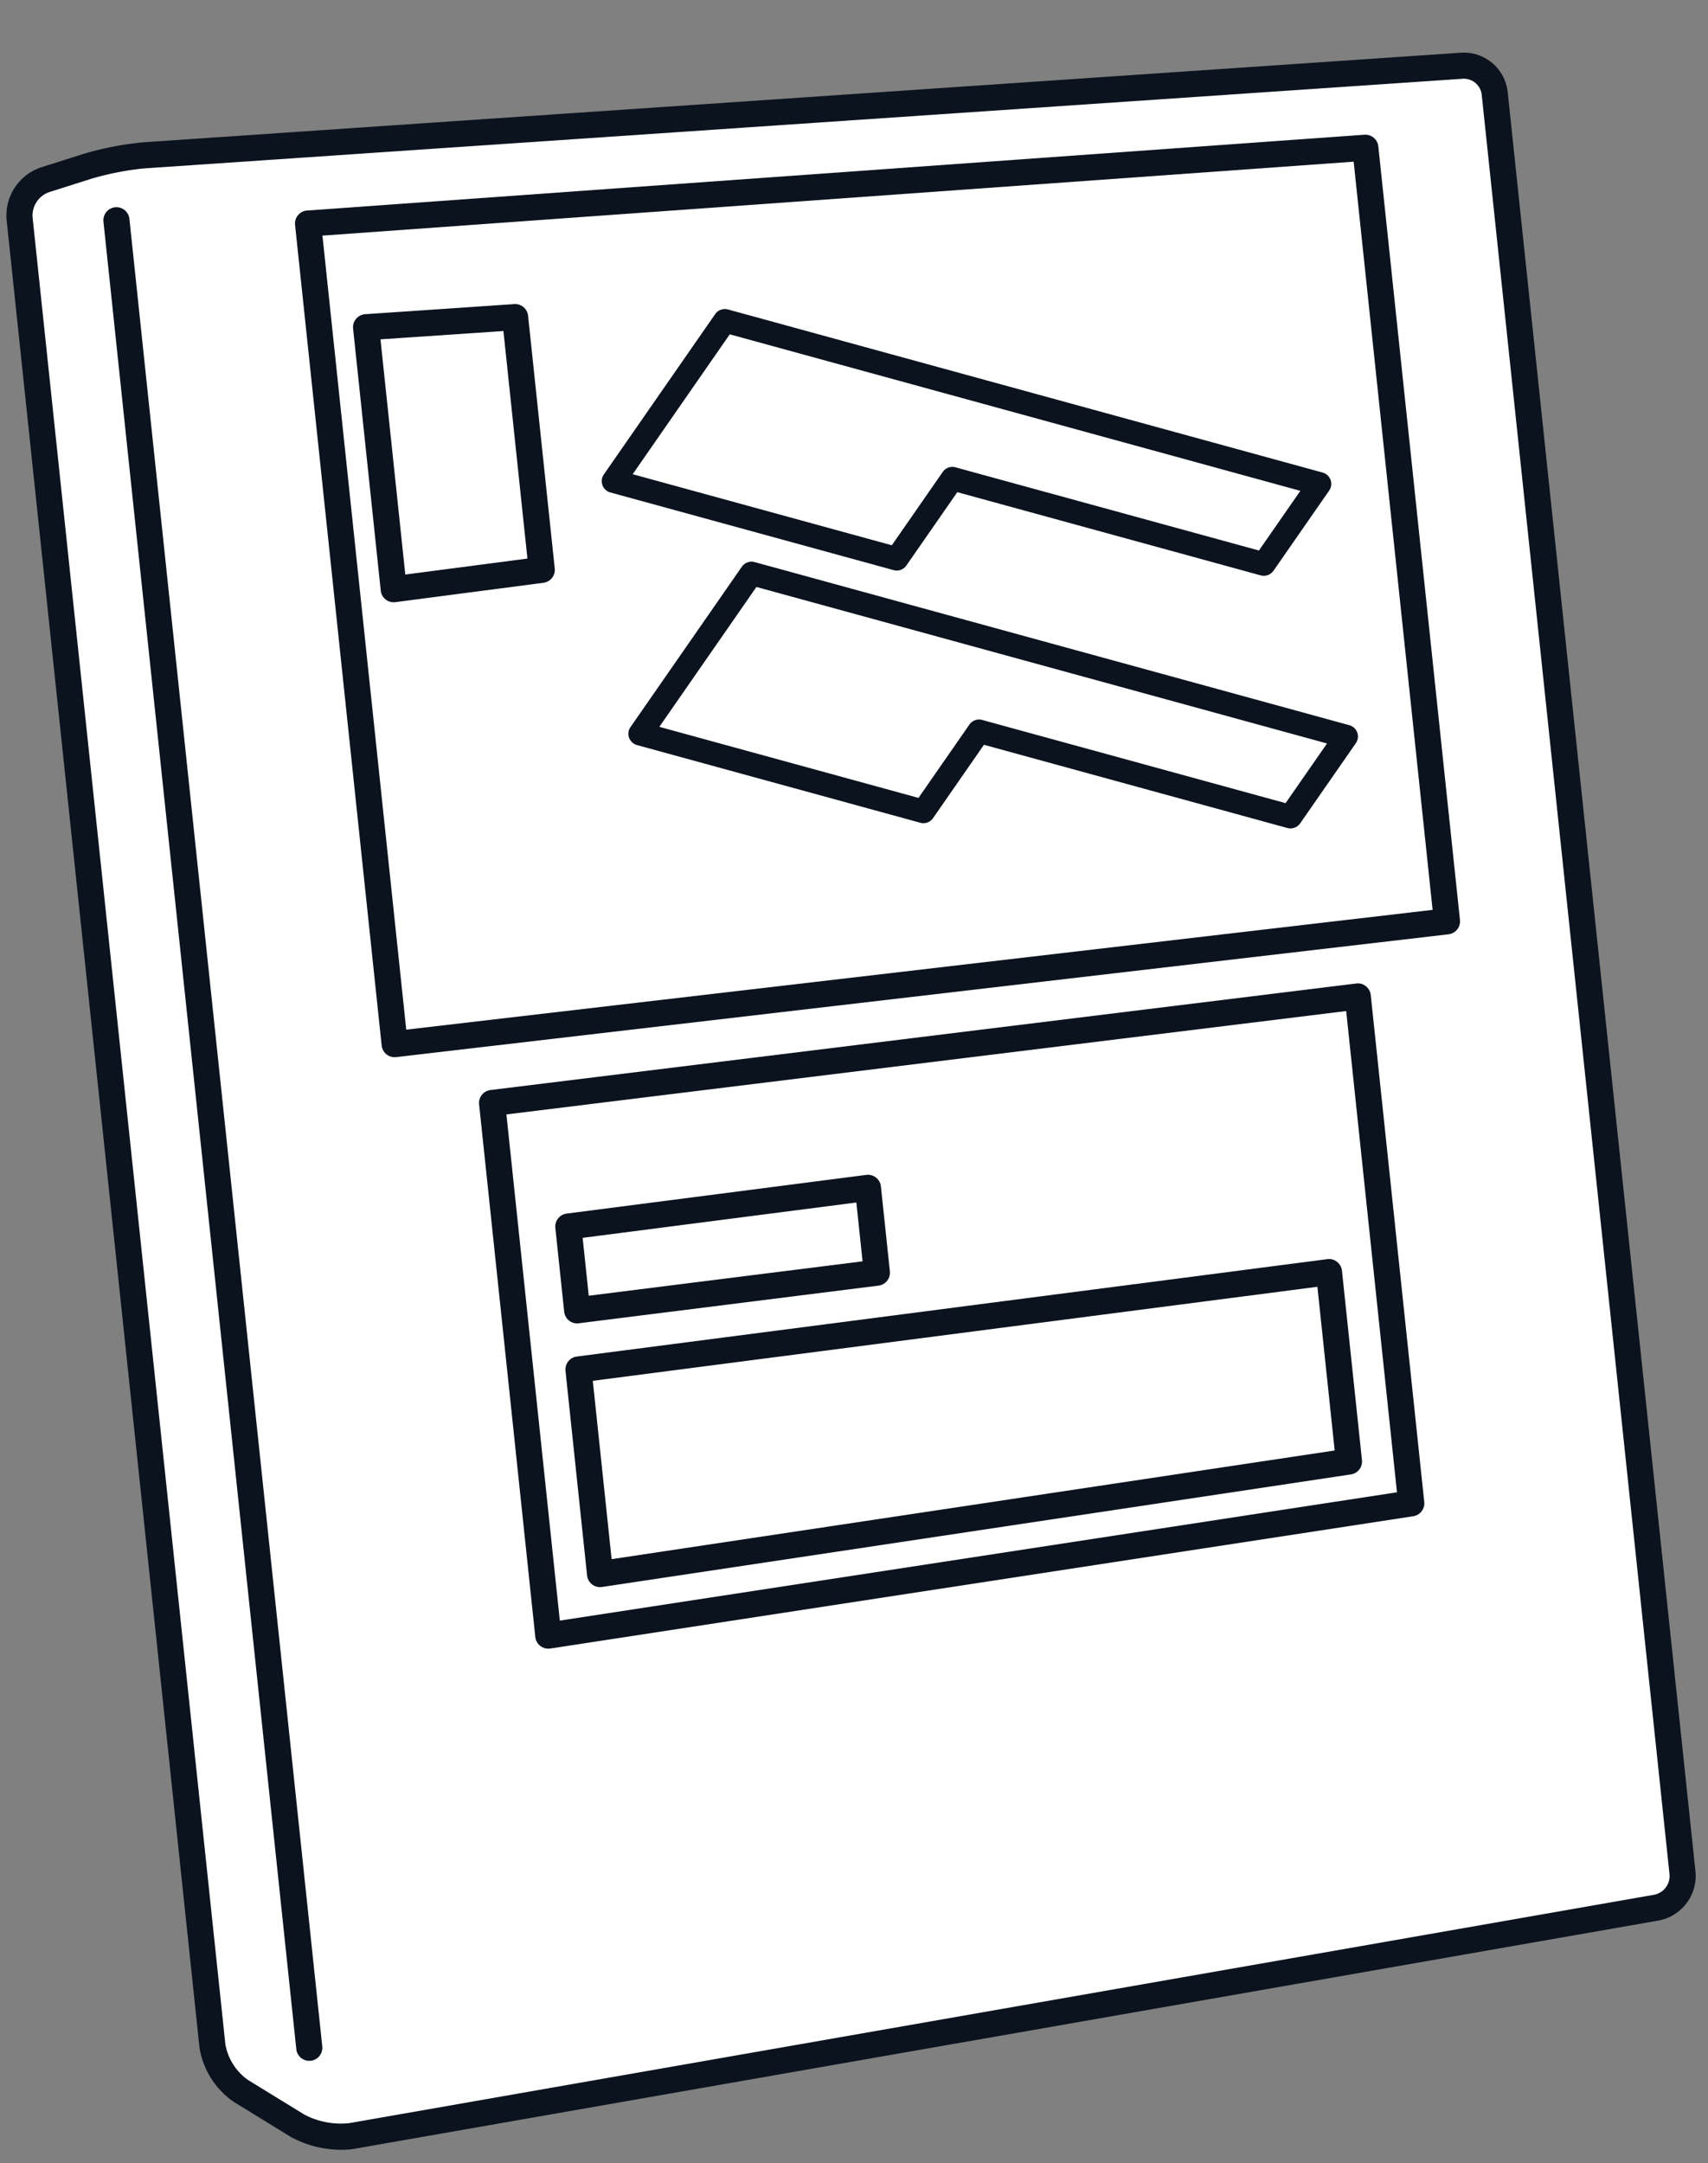
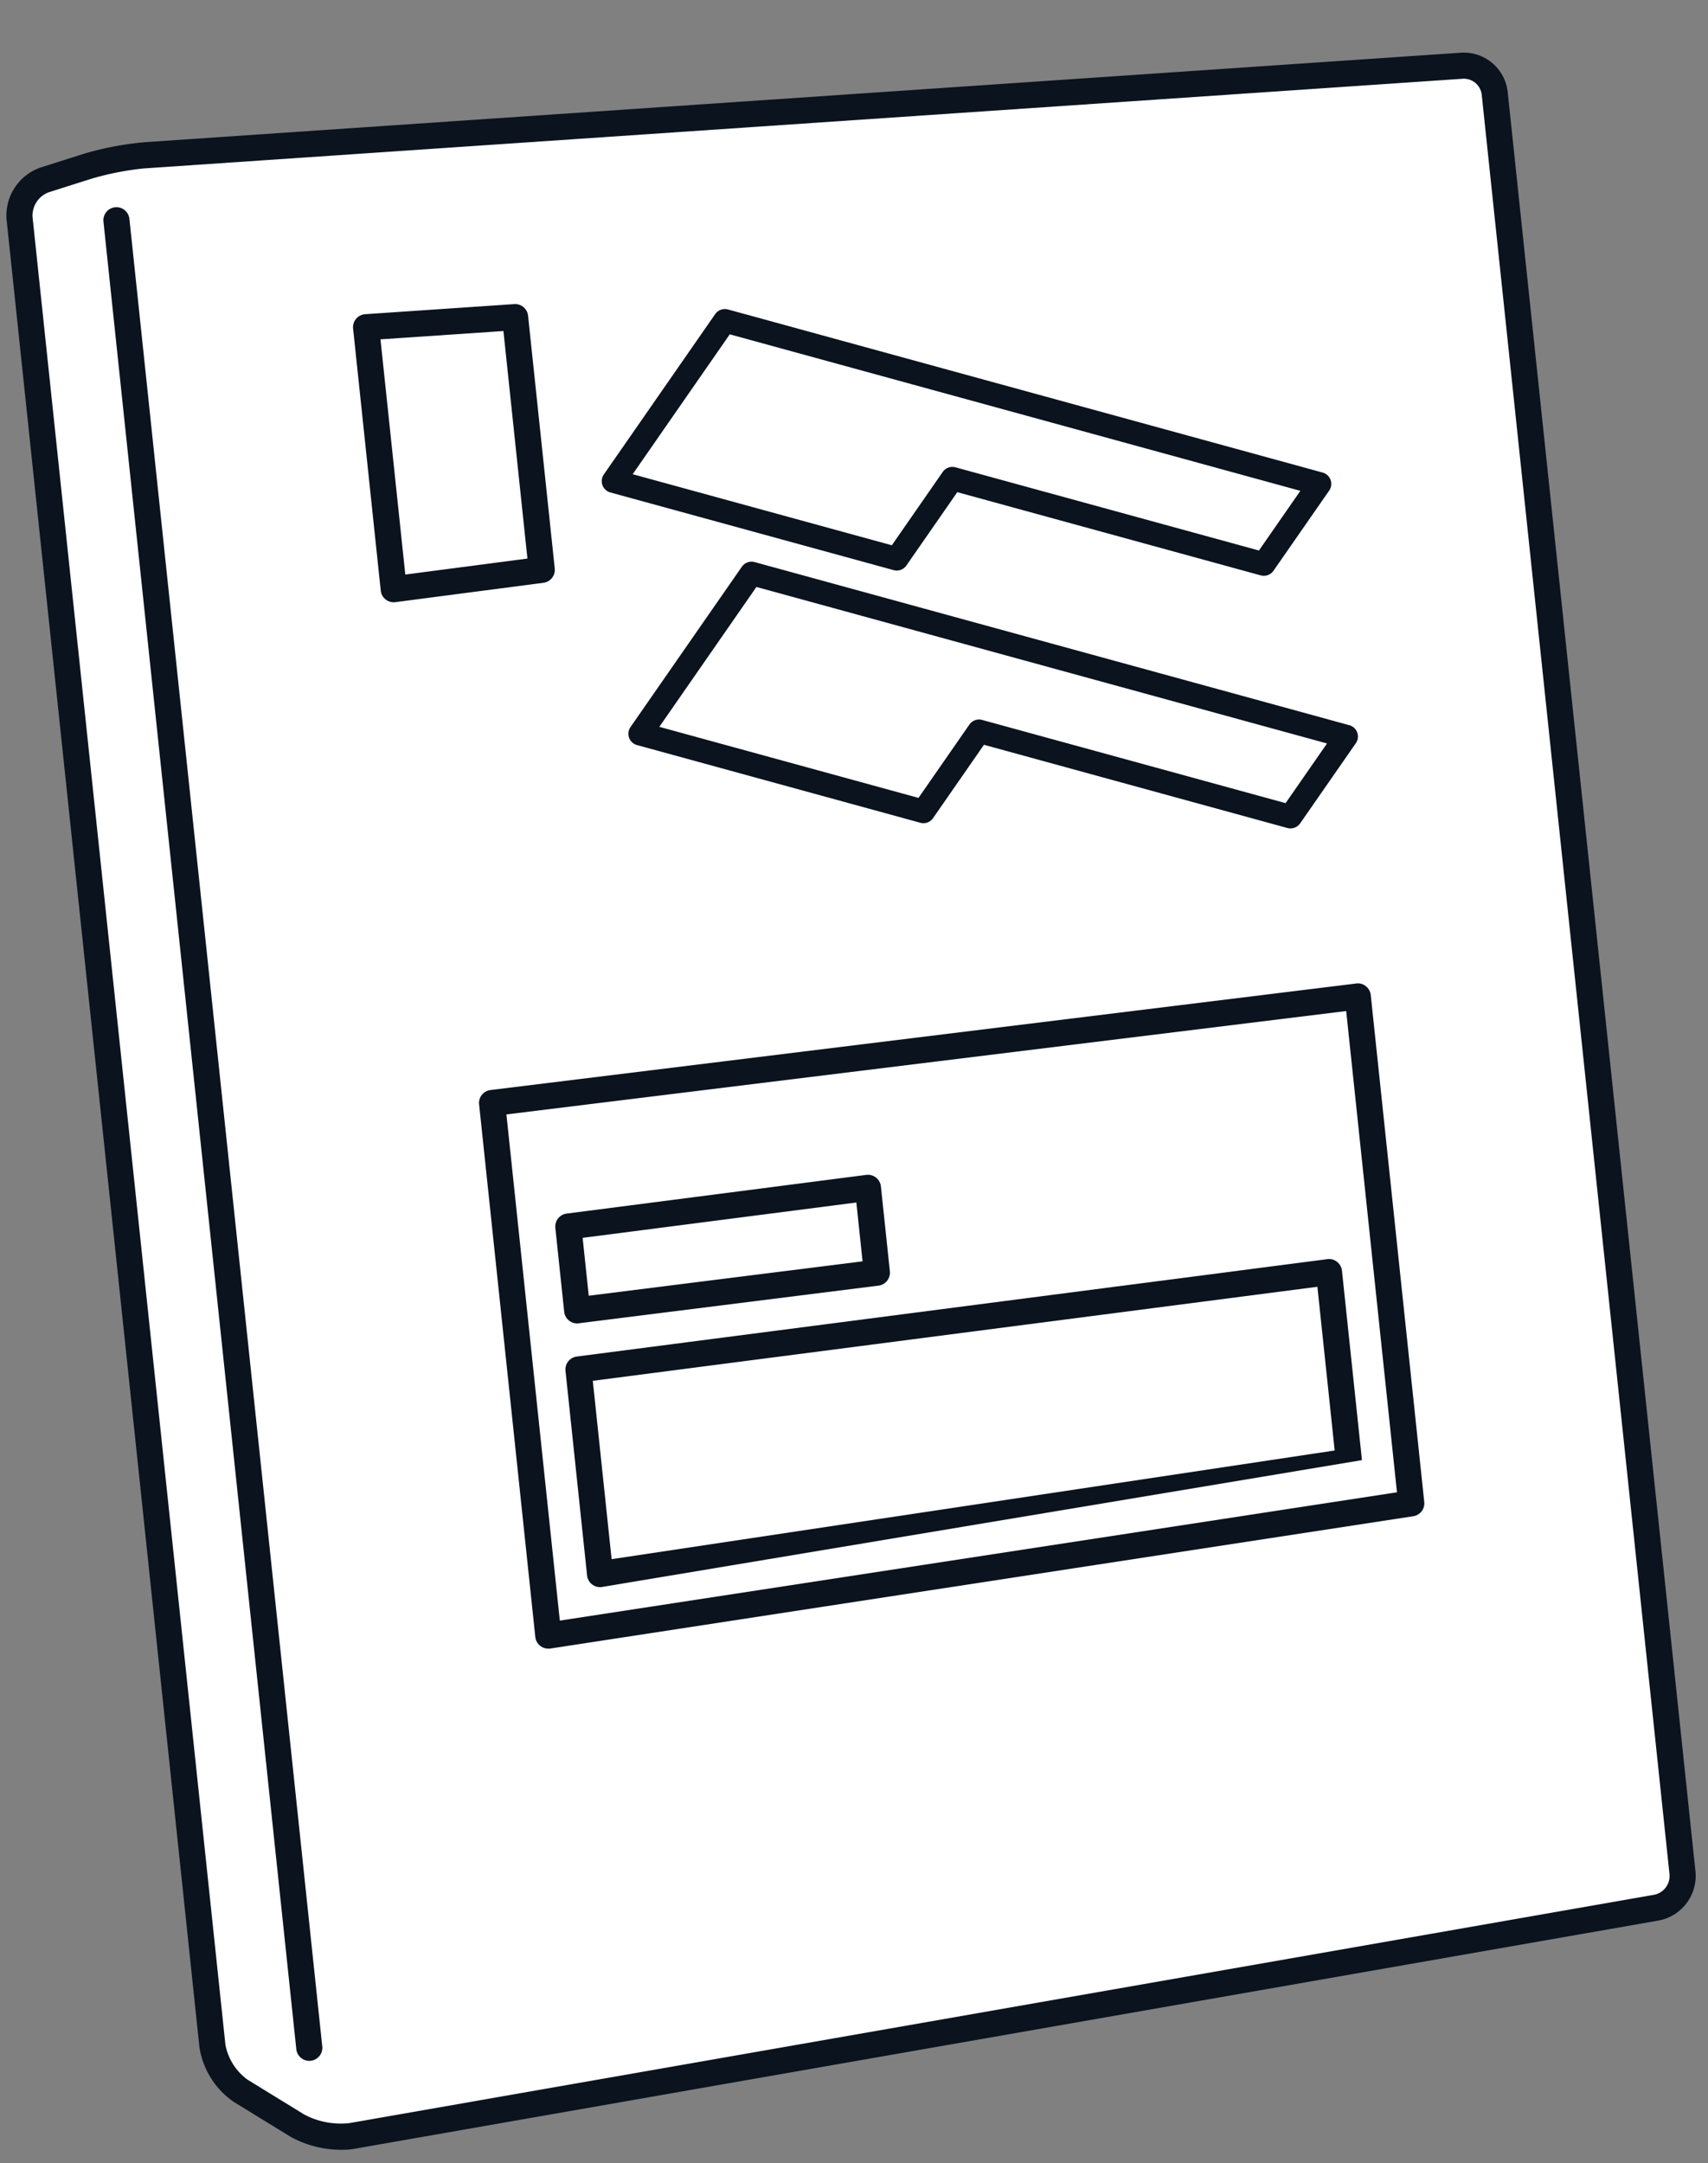
<svg xmlns="http://www.w3.org/2000/svg" width="183.329" height="232.174" viewBox="0 0 183.329 232.174">
  <rect x="0" y="0" width="183.329" height="232.174" fill="#808080" stroke="none" />
  <defs>
    <clipPath id="a">
      <rect width="161.587" height="216.469" fill="none" />
    </clipPath>
  </defs>
  <g transform="matrix(0.995, -0.105, 0.105, 0.995, 0, 16.89)">
    <g clip-path="url(#a)">
      <path d="M0,5.325A4.072,4.072,0,0,1,3.111,1.51L7.88.532A31.864,31.864,0,0,1,14.164.011L155.613,5.283a3.333,3.333,0,0,1,3.173,3.295V200.592a3.458,3.458,0,0,1-3.169,3.392L13.844,213.657a9.742,9.742,0,0,1-5.685-1.722l-5.644-4.346A7.31,7.31,0,0,1,0,202.476Z" transform="translate(1.4 1.401)" fill="#fff" />
      <path d="M14.888,216.469a11.3,11.3,0,0,1-6.182-2.024L3.062,210.1A8.737,8.737,0,0,1,0,203.876V6.724A5.452,5.452,0,0,1,4.229,1.538L9,.56A33.313,33.313,0,0,1,15.616.012L157.064,5.284a4.739,4.739,0,0,1,4.522,4.693V201.992a4.873,4.873,0,0,1-4.474,4.789L15.341,216.454c-.148.009-.3.015-.453.015M14.939,2.8a31.266,31.266,0,0,0-5.378.5l-4.768.978A2.675,2.675,0,0,0,2.8,6.724V203.876a5.994,5.994,0,0,0,1.97,4l5.644,4.346a8.364,8.364,0,0,0,4.735,1.433l141.772-9.672a2.056,2.056,0,0,0,1.864-2V9.977a1.936,1.936,0,0,0-1.825-1.894L15.512,2.811c-.178-.007-.37-.01-.572-.01" transform="translate(0 0)" fill="#0a131e" />
      <path d="M1.4,199.946a1.4,1.4,0,0,1-1.4-1.4V1.4a1.4,1.4,0,0,1,2.8,0V198.546a1.4,1.4,0,0,1-1.4,1.4" transform="translate(10.313 6.622)" fill="#0a131e" />
-       <path d="M1.4,91.322a1.4,1.4,0,0,1-1.4-1.4V1.4A1.4,1.4,0,0,1,.427.394,1.352,1.352,0,0,1,1.448,0L115.1,3.816a1.4,1.4,0,0,1,1.353,1.4v83.45a1.4,1.4,0,0,1-1.385,1.4L1.416,91.322ZM2.8,2.849V88.506L113.65,87.281V6.57Z" transform="translate(30.719 9.131)" fill="#0a131e" />
      <path d="M1.4,61.874a1.4,1.4,0,0,1-1.4-1.4V3.02a1.4,1.4,0,0,1,1.376-1.4L94.934,0a1.35,1.35,0,0,1,1.006.4,1.4,1.4,0,0,1,.418,1V56.078a1.4,1.4,0,0,1-1.335,1.4l-93.558,4.4H1.4M2.8,4.4V59.005l90.757-4.264V2.826Z" transform="translate(40.452 103.408)" fill="#0a131e" />
      <path d="M1.4,12.6A1.4,1.4,0,0,1,0,11.2V2.155A1.4,1.4,0,0,1,1.368.755L33.77,0A1.4,1.4,0,0,1,35.2,1.4v9.152a1.4,1.4,0,0,1-1.373,1.4l-32.4.643H1.4M2.8,3.523V9.767L32.4,9.18V2.834Z" transform="translate(47.195 118.311)" fill="#0a131e" />
-       <path d="M1.4,26.81A1.4,1.4,0,0,1,0,25.41V3.339a1.4,1.4,0,0,1,1.367-1.4L82.531,0a1.345,1.345,0,0,1,1.012.4,1.4,1.4,0,0,1,.423,1v20.43a1.4,1.4,0,0,1-1.339,1.4L1.462,26.809l-.062,0m1.4-22.1v19.24l78.365-3.455V2.835Z" transform="translate(46.669 132.492)" fill="#0a131e" />
+       <path d="M1.4,26.81A1.4,1.4,0,0,1,0,25.41V3.339a1.4,1.4,0,0,1,1.367-1.4L82.531,0a1.345,1.345,0,0,1,1.012.4,1.4,1.4,0,0,1,.423,1v20.43L1.462,26.809l-.062,0m1.4-22.1v19.24l78.365-3.455V2.835Z" transform="translate(46.669 132.492)" fill="#0a131e" />
      <path d="M1.4,31.063a1.4,1.4,0,0,1-1.4-1.4V1.4A1.4,1.4,0,0,1,1.454,0L17.465.6A1.4,1.4,0,0,1,18.812,2V29.261a1.4,1.4,0,0,1-1.365,1.4l-16.011.4H1.4m16.011-1.8h0ZM2.8,2.854V28.227l13.21-.331V3.351Z" transform="translate(35.743 20.845)" fill="#0a131e" />
      <path d="M69.7,34.538a1.264,1.264,0,0,1-.459-.086L37.808,22.159l-6.256,7.25a1.261,1.261,0,0,1-1.413.351L.8,18.287a1.26,1.26,0,0,1-.5-2L13.983.436A1.267,1.267,0,0,1,15.4.085L77,24.178a1.26,1.26,0,0,1,.5,2L70.659,34.1a1.262,1.262,0,0,1-.954.437M37.437,19.4a1.244,1.244,0,0,1,.458.087L69.332,31.779l5.092-5.9L43.816,13.906,15.31,2.758,3.379,16.588l26.847,10.5,6.257-7.251a1.259,1.259,0,0,1,.954-.437" transform="translate(60.553 24.339)" fill="#0a131e" />
      <path d="M69.7,34.539a1.245,1.245,0,0,1-.459-.087L37.808,22.159l-6.256,7.25a1.256,1.256,0,0,1-1.413.351L.8,18.287a1.26,1.26,0,0,1-.5-2L13.983.437A1.265,1.265,0,0,1,15.4.086L77,24.178a1.26,1.26,0,0,1,.5,2L70.659,34.1a1.262,1.262,0,0,1-.954.437M37.437,19.4a1.244,1.244,0,0,1,.458.087L69.332,31.78l5.092-5.9L15.31,2.759,3.379,16.588l26.847,10.5,6.257-7.251a1.259,1.259,0,0,1,.954-.437" transform="translate(60.553 51.591)" fill="#0a131e" />
    </g>
  </g>
</svg>